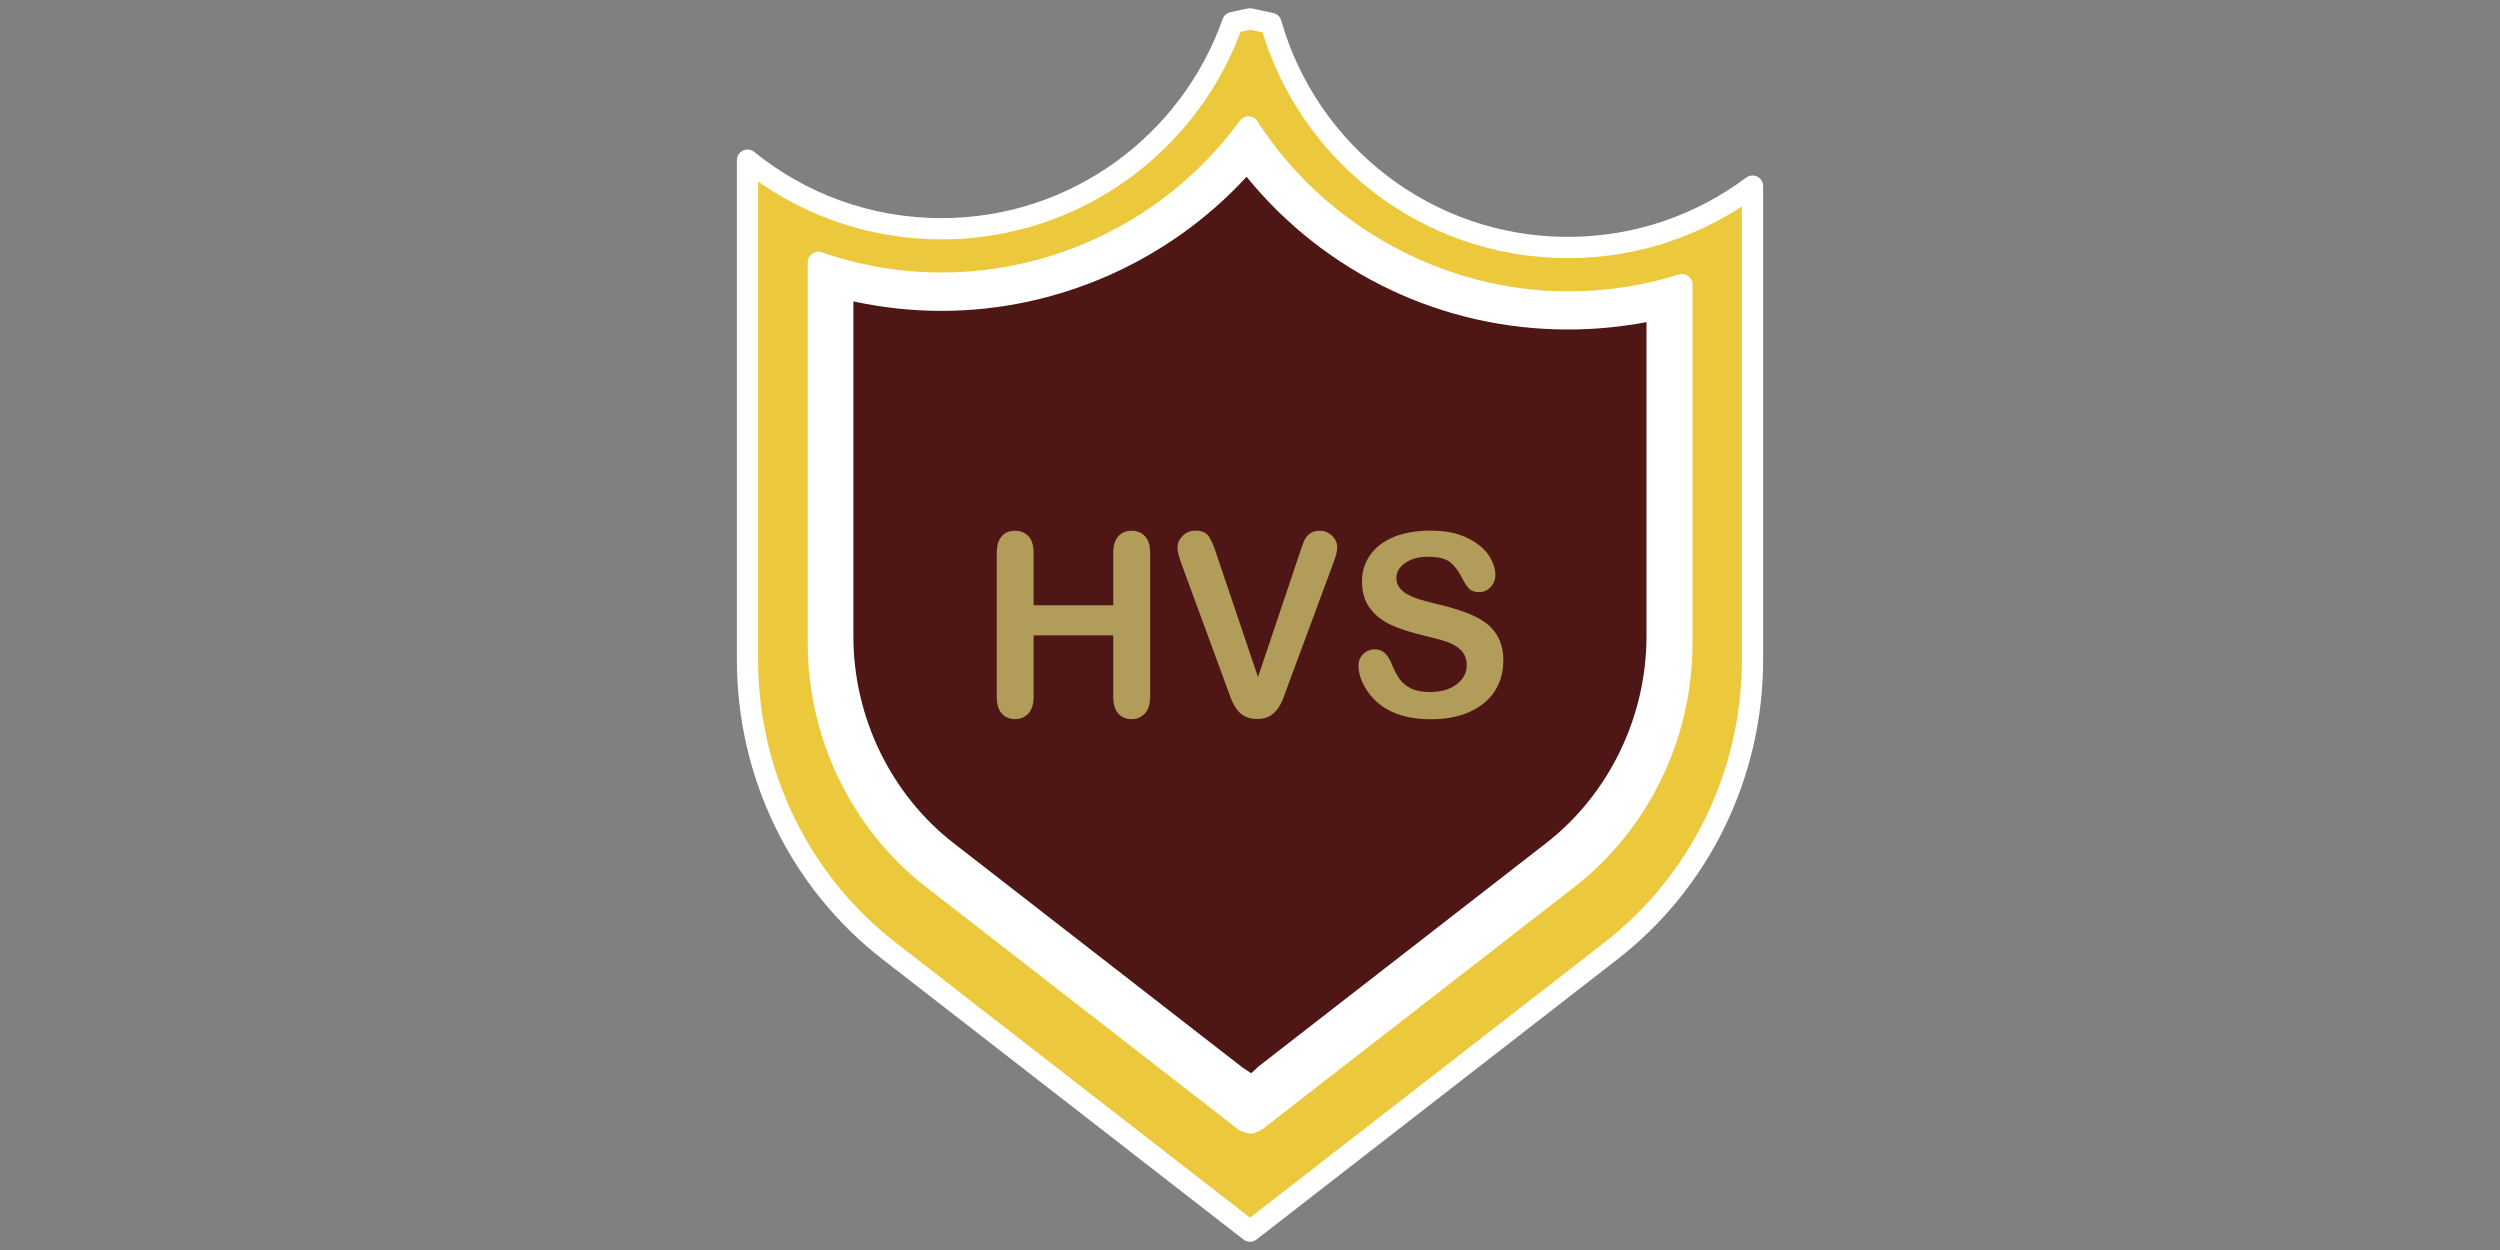
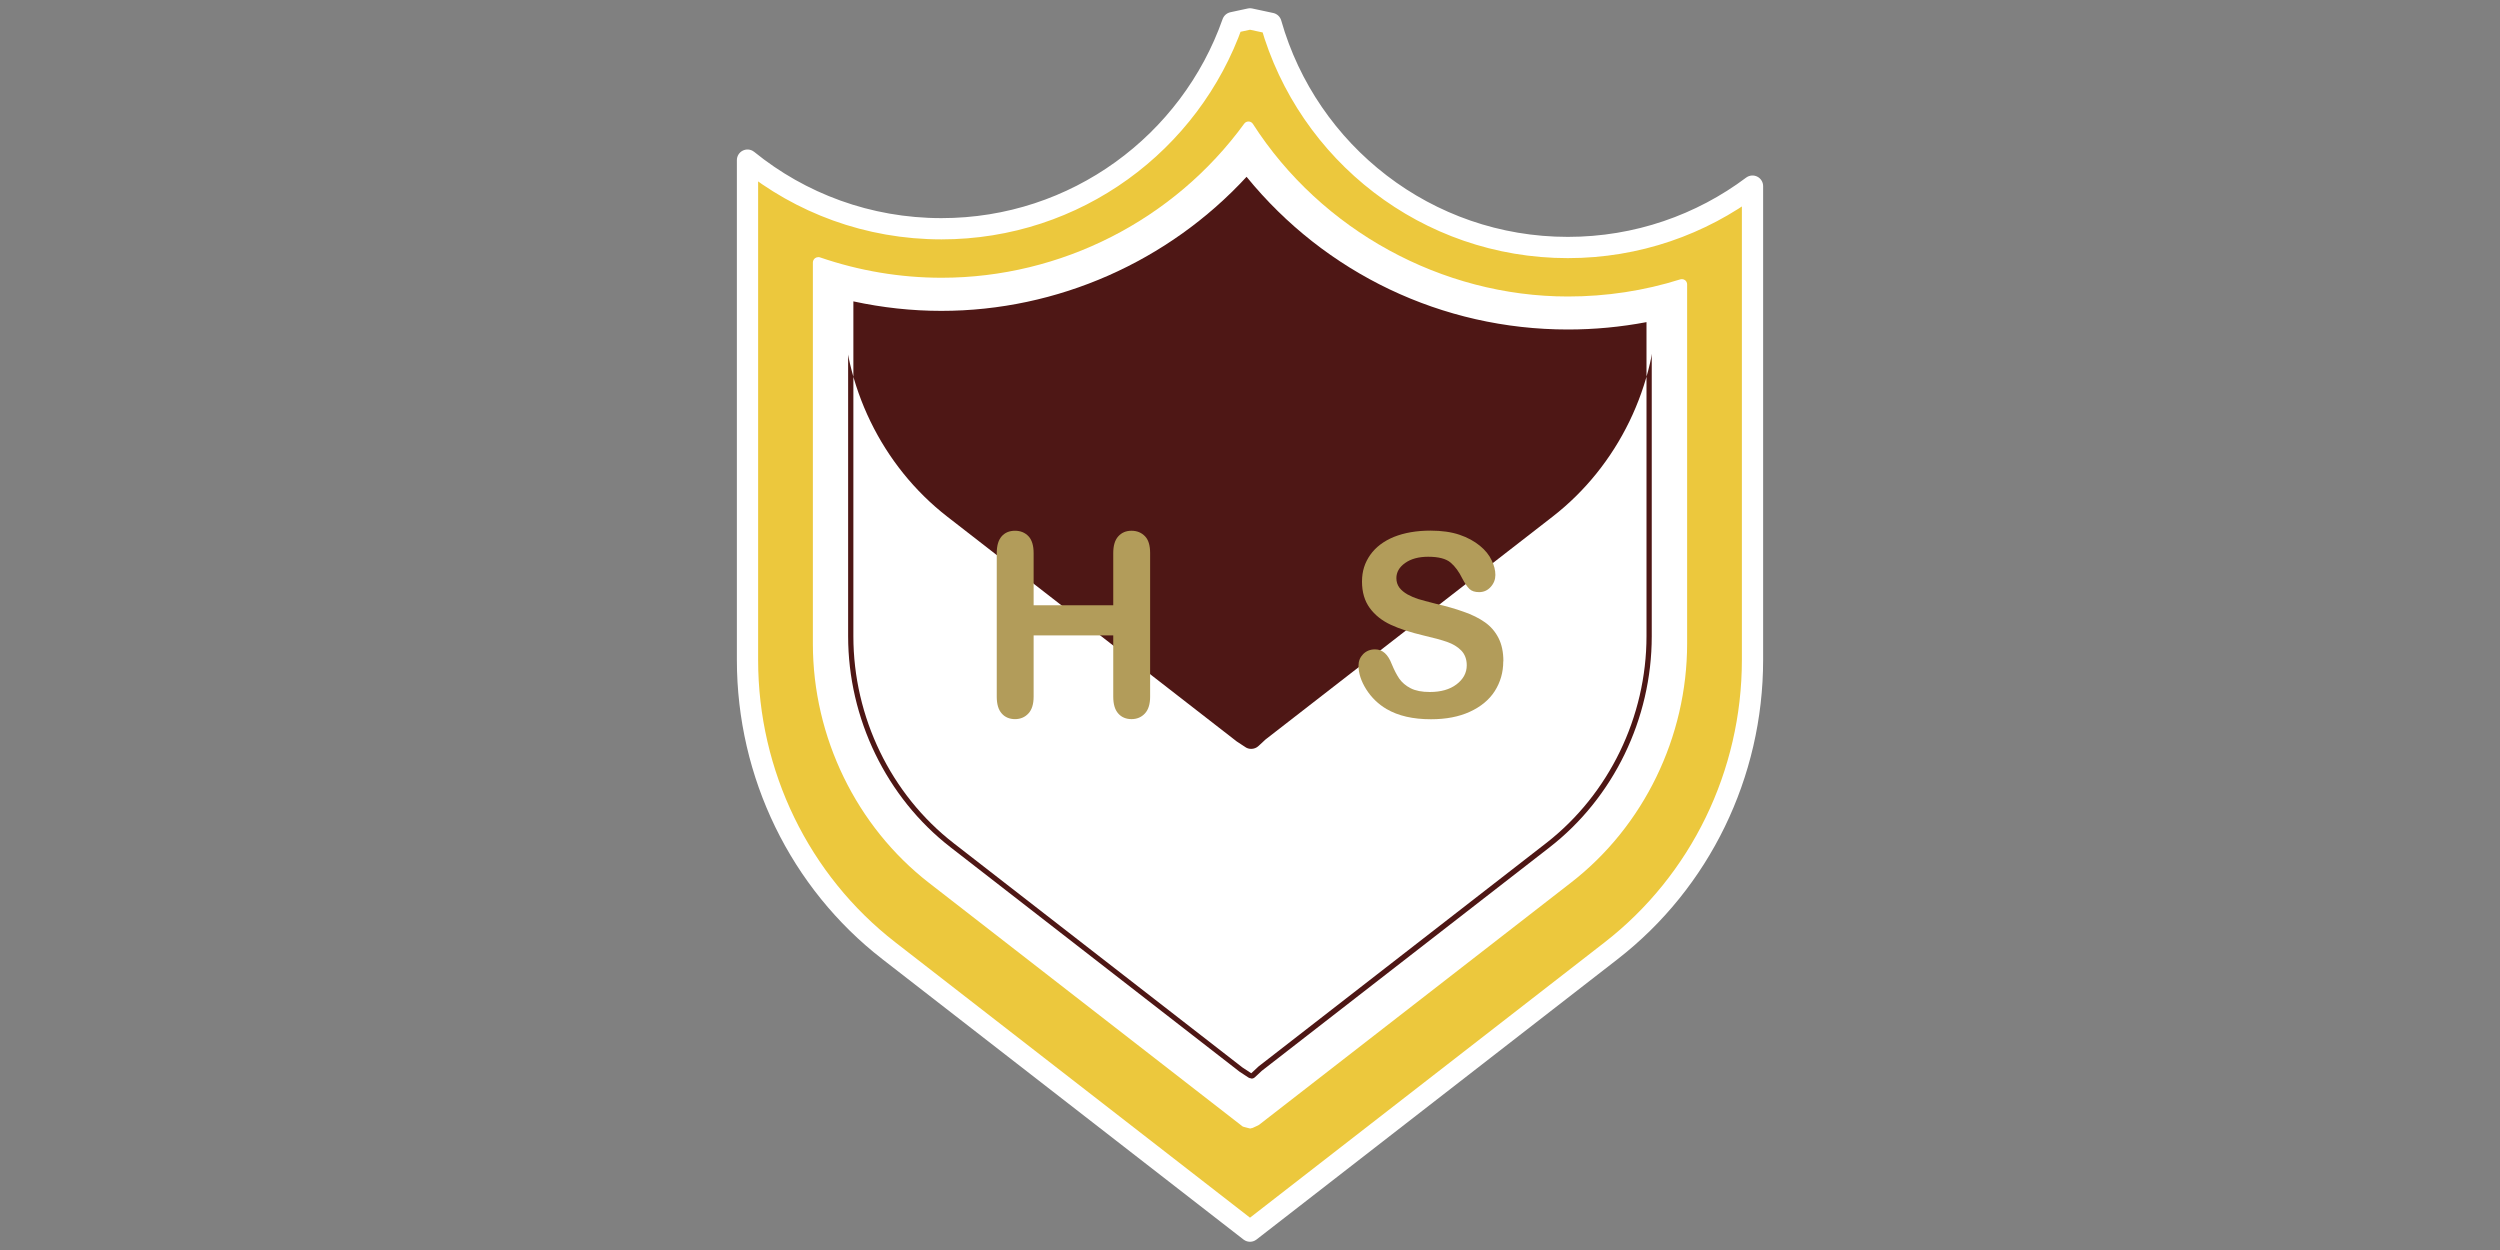
<svg xmlns="http://www.w3.org/2000/svg" id="Layer_1" viewBox="0 0 200 100">
  <rect x="0" y="0" width="200" height="100" fill="#808080" stroke="none" />
  <defs>
    <style>.cls-1{fill:#fff;}.cls-2{fill:#b29c5a;}.cls-3{fill:#4e1715;}.cls-4{fill:#ecc83d;stroke:#fff;stroke-linecap:round;stroke-linejoin:round;stroke-width:1.7px;}</style>
  </defs>
  <path class="cls-4" d="M100,1.51s.61,.13,1.68,.36h0c2.94,10.35,12.46,17.93,23.75,17.93,5.54,0,10.66-1.83,14.77-4.91V52.8c0,9.12-4.18,17.72-11.31,23.26l-28.89,22.43h0s0,0,0,0l-28.89-22.43c-7.13-5.53-11.31-14.13-11.31-23.26V12.81c4.24,3.44,9.64,5.49,15.52,5.49,10.76,0,19.91-6.89,23.29-16.49,.89-.19,1.39-.3,1.39-.3" />
  <g>
    <path class="cls-1" d="M100.07,90.28s-.07,0-.11-.01l-.46-.12c-.06-.01-.11-.04-.15-.08l-25.03-19.44c-5.81-4.51-9.29-11.66-9.29-19.12V21c0-.14,.07-.27,.18-.35,.07-.05,.16-.08,.25-.08,.05,0,.09,0,.14,.02,3.15,1.08,6.42,1.63,9.73,1.63,9.54,0,18.59-4.61,24.21-12.33,.08-.11,.21-.17,.34-.17,0,0,0,0,.01,0,.14,0,.27,.08,.34,.19,5.47,8.52,15.13,13.81,25.2,13.81,3.08,0,6.1-.46,8.99-1.37,.04-.01,.08-.02,.13-.02,.09,0,.18,.03,.25,.08,.11,.08,.17,.21,.17,.34v28.74c0,7.46-3.47,14.61-9.29,19.12l-24.96,19.38s-.06,.04-.09,.05l-.39,.18c-.05,.03-.11,.04-.17,.04Z" />
-     <path class="cls-1" d="M99.87,10.15c5.48,8.53,15.07,14,25.56,14,3.14,0,6.2-.47,9.12-1.39v28.74c0,7.33-3.41,14.36-9.12,18.79l-24.96,19.38-.39,.18-.46-.12-25.03-19.44c-5.71-4.43-9.12-11.46-9.12-18.79V21c3.16,1.09,6.49,1.65,9.87,1.65,9.87,0,18.94-4.8,24.55-12.51m0-.85c-.27,0-.53,.13-.69,.35-5.54,7.61-14.46,12.16-23.86,12.16-3.26,0-6.49-.54-9.59-1.61-.09-.03-.18-.05-.28-.05-.17,0-.35,.05-.49,.16-.22,.16-.36,.42-.36,.69v30.5c0,7.59,3.53,14.87,9.45,19.46l25.03,19.44c.09,.07,.2,.12,.31,.15l.46,.12c.07,.02,.14,.03,.21,.03,.12,0,.24-.02,.35-.07l.39-.18c.06-.03,.12-.06,.17-.1l24.96-19.38c5.92-4.59,9.45-11.87,9.45-19.46V22.76c0-.27-.13-.52-.35-.68-.15-.11-.32-.16-.5-.16-.09,0-.17,.01-.25,.04-2.85,.9-5.83,1.35-8.86,1.35-9.93,0-19.45-5.22-24.85-13.61-.15-.24-.41-.38-.69-.39,0,0-.02,0-.02,0h0Z" />
  </g>
  <g>
    <path class="cls-3" d="M100.11,86.27c-.08,0-.16-.02-.24-.07l-.7-.46-23.13-17.96c-5.13-3.98-8.19-10.3-8.19-16.89V24.11c0-.13,.06-.25,.16-.33,.08-.06,.17-.09,.27-.09,.03,0,.06,0,.09,0,2.28,.5,4.61,.75,6.95,.75,9.11,0,17.9-3.86,24.1-10.58,.08-.09,.19-.14,.31-.14,0,0,0,0,.01,0,.12,0,.24,.06,.32,.16,6.25,7.66,15.49,12.06,25.37,12.06,2.09,0,4.18-.2,6.21-.58,.03,0,.05,0,.08,0,.1,0,.19,.03,.27,.1,.1,.08,.15,.2,.15,.33v25.12c0,6.6-3.06,12.91-8.19,16.89l-23,17.86-.56,.52c-.08,.08-.19,.11-.29,.11Z" />
-     <path class="cls-1" d="M99.73,14.15c6.28,7.71,15.64,12.21,25.7,12.21,2.13,0,4.23-.2,6.29-.59v25.12c0,6.46-3,12.65-8.03,16.56l-23,17.86-.59,.55-.7-.46-23.1-17.94c-5.03-3.9-8.03-10.09-8.03-16.56V24.11c2.31,.5,4.67,.76,7.04,.76,9.29,0,18.17-3.95,24.41-10.72m0-.85c-.24,0-.46,.1-.62,.27-6.12,6.64-14.79,10.44-23.79,10.44-2.3,0-4.61-.25-6.86-.74-.06-.01-.12-.02-.18-.02-.19,0-.38,.07-.53,.19-.2,.16-.32,.4-.32,.66v26.78c0,6.73,3.12,13.16,8.36,17.23l23.1,17.94s.03,.02,.05,.04l.7,.46c.14,.1,.31,.14,.47,.14,.21,0,.42-.08,.58-.23l.56-.52,22.97-17.83c5.23-4.06,8.36-10.5,8.36-17.23V25.77c0-.25-.11-.49-.31-.65-.15-.13-.34-.19-.54-.19-.05,0-.11,0-.16,.02-2,.38-4.07,.58-6.13,.58-9.75,0-18.88-4.34-25.04-11.9-.16-.19-.39-.3-.63-.31,0,0-.02,0-.03,0h0Z" />
+     <path class="cls-1" d="M99.73,14.15c6.28,7.71,15.64,12.21,25.7,12.21,2.13,0,4.23-.2,6.29-.59v25.12c0,6.46-3,12.65-8.03,16.56l-23,17.86-.59,.55-.7-.46-23.1-17.94c-5.03-3.9-8.03-10.09-8.03-16.56V24.11c2.31,.5,4.67,.76,7.04,.76,9.29,0,18.17-3.95,24.41-10.72m0-.85c-.24,0-.46,.1-.62,.27-6.12,6.64-14.79,10.44-23.79,10.44-2.3,0-4.61-.25-6.86-.74-.06-.01-.12-.02-.18-.02-.19,0-.38,.07-.53,.19-.2,.16-.32,.4-.32,.66c0,6.73,3.12,13.16,8.36,17.23l23.1,17.94s.03,.02,.05,.04l.7,.46c.14,.1,.31,.14,.47,.14,.21,0,.42-.08,.58-.23l.56-.52,22.97-17.83c5.23-4.06,8.36-10.5,8.36-17.23V25.77c0-.25-.11-.49-.31-.65-.15-.13-.34-.19-.54-.19-.05,0-.11,0-.16,.02-2,.38-4.07,.58-6.13,.58-9.75,0-18.88-4.34-25.04-11.9-.16-.19-.39-.3-.63-.31,0,0-.02,0-.03,0h0Z" />
  </g>
  <g>
    <path class="cls-2" d="M82.69,44.25v4.17h6.37v-4.17c0-.6,.13-1.04,.4-1.34s.62-.45,1.06-.45,.8,.15,1.08,.44c.28,.29,.41,.74,.41,1.35v11.48c0,.6-.14,1.05-.42,1.35s-.64,.45-1.07,.45-.8-.15-1.06-.45c-.27-.3-.4-.75-.4-1.35v-4.9h-6.37v4.9c0,.6-.14,1.05-.42,1.35s-.64,.45-1.07,.45-.8-.15-1.06-.45c-.27-.3-.4-.75-.4-1.35v-11.48c0-.6,.13-1.04,.39-1.34,.26-.3,.62-.45,1.07-.45s.8,.15,1.08,.44c.27,.29,.41,.74,.41,1.35Z" />
-     <path class="cls-2" d="M97.34,44.4l3.3,9.77,3.31-9.84c.17-.52,.3-.88,.39-1.08,.09-.2,.23-.38,.43-.55,.2-.16,.47-.24,.82-.24,.25,0,.49,.06,.7,.19,.22,.13,.38,.29,.51,.5s.18,.42,.18,.63c0,.15-.02,.3-.06,.47s-.09,.33-.15,.5c-.06,.16-.12,.33-.18,.5l-3.53,9.52c-.13,.36-.25,.71-.38,1.04s-.27,.62-.44,.86-.39,.45-.66,.61-.61,.24-1.01,.24-.73-.08-1.01-.23c-.28-.16-.5-.36-.67-.62-.17-.25-.32-.55-.44-.87-.13-.32-.25-.67-.38-1.03l-3.47-9.44c-.06-.17-.12-.34-.18-.51-.06-.17-.12-.34-.16-.54-.04-.19-.06-.35-.06-.49,0-.34,.14-.65,.41-.92s.61-.42,1.02-.42c.5,0,.86,.15,1.07,.46s.42,.8,.64,1.48Z" />
    <path class="cls-2" d="M120.26,52.91c0,.88-.23,1.67-.68,2.38-.45,.7-1.12,1.25-1.99,1.65s-1.91,.6-3.11,.6c-1.44,0-2.62-.27-3.56-.82-.66-.39-1.2-.91-1.62-1.57-.41-.65-.62-1.29-.62-1.9,0-.36,.12-.66,.37-.92,.25-.25,.56-.38,.95-.38,.31,0,.57,.1,.79,.3s.4,.49,.55,.88c.19,.46,.39,.85,.6,1.16,.22,.31,.52,.57,.91,.77,.39,.2,.9,.3,1.54,.3,.87,0,1.59-.2,2.13-.61s.82-.92,.82-1.53c0-.48-.15-.88-.44-1.18-.29-.3-.68-.53-1.14-.69s-1.09-.33-1.87-.51c-1.05-.25-1.92-.53-2.63-.86s-1.27-.78-1.68-1.34-.62-1.27-.62-2.11,.22-1.51,.66-2.14c.44-.62,1.07-1.1,1.9-1.44,.83-.33,1.8-.5,2.92-.5,.89,0,1.67,.11,2.32,.33,.65,.22,1.19,.52,1.63,.88s.75,.75,.94,1.16c.2,.4,.3,.8,.3,1.18,0,.35-.12,.67-.37,.95-.25,.28-.56,.42-.93,.42-.34,0-.59-.08-.77-.25s-.37-.45-.57-.83c-.27-.55-.58-.98-.95-1.29s-.97-.46-1.79-.46c-.76,0-1.38,.17-1.84,.5-.47,.33-.7,.74-.7,1.21,0,.29,.08,.54,.24,.76,.16,.21,.38,.39,.66,.55,.28,.15,.56,.27,.84,.36,.28,.09,.76,.21,1.41,.38,.82,.19,1.57,.4,2.23,.64,.67,.23,1.23,.51,1.7,.84,.47,.33,.83,.75,1.09,1.26s.39,1.13,.39,1.86Z" />
  </g>
</svg>